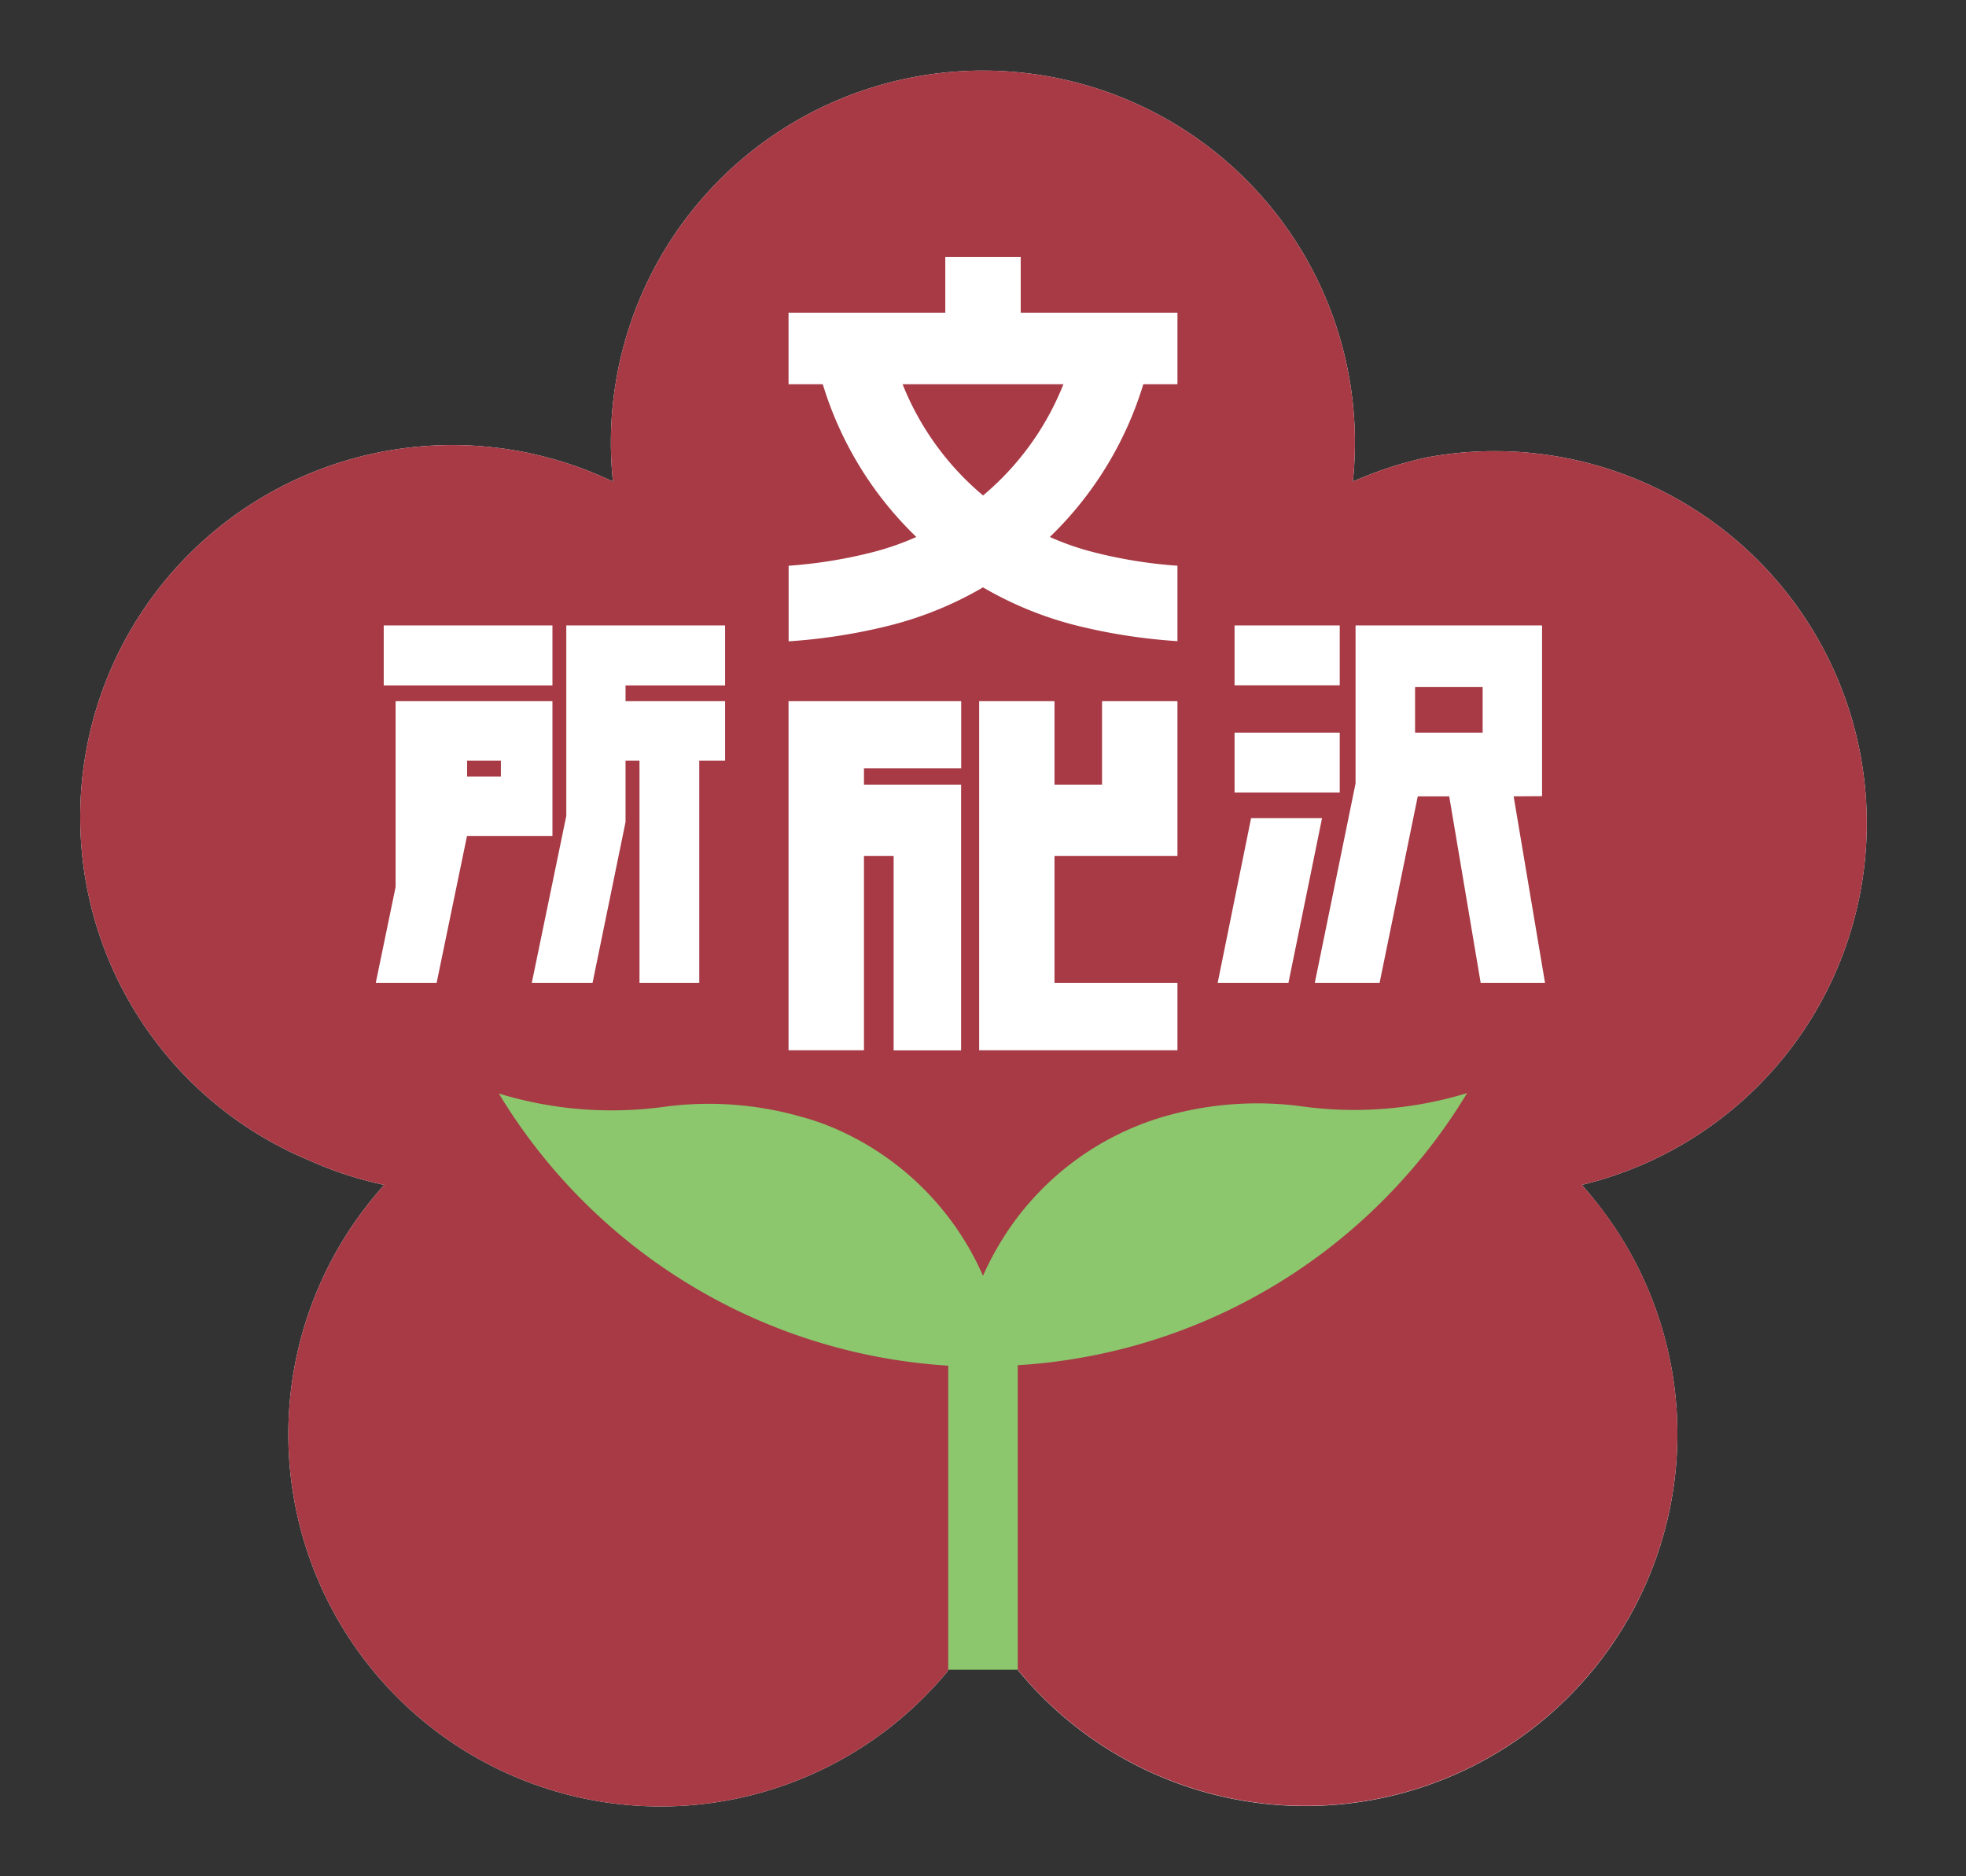
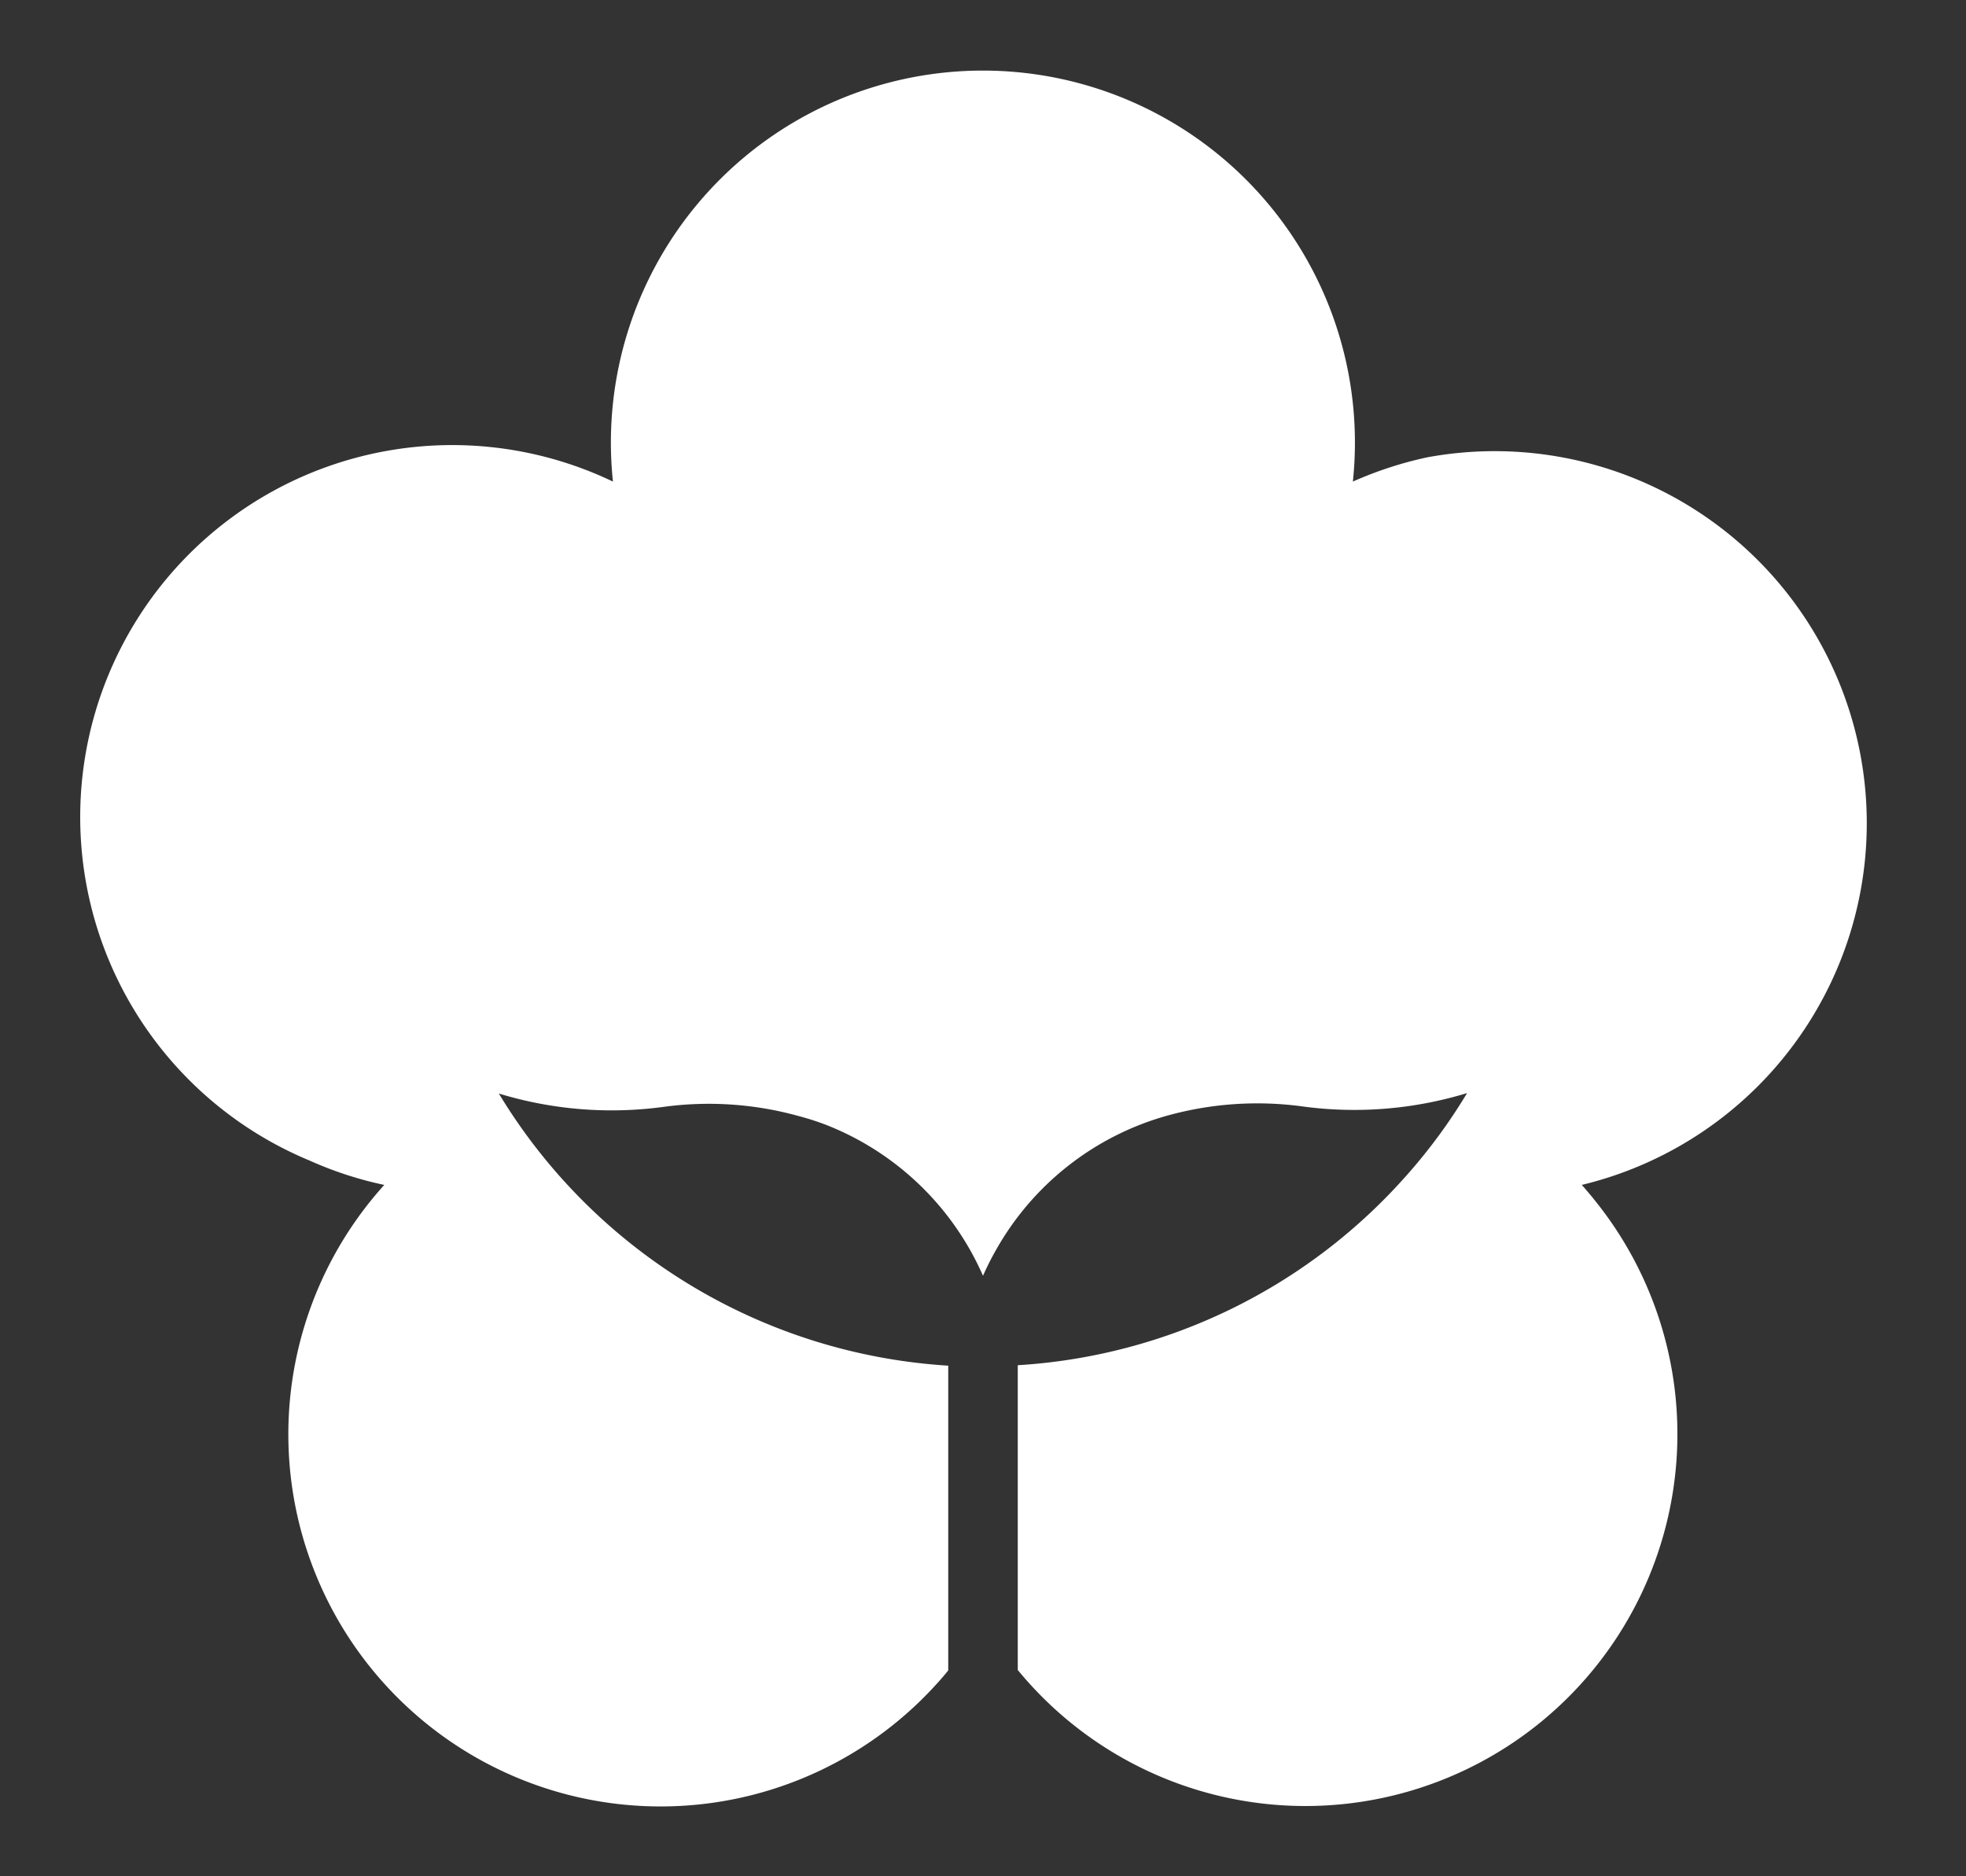
<svg xmlns="http://www.w3.org/2000/svg" id="レイヤー_1" data-name="レイヤー 1" width="220" height="210" viewBox="0 0 220 210">
  <rect x="0" y="0" width="220" height="210" fill="#333333" stroke="none" />
  <defs>
    <style>.cls-1{fill:#fff;}.cls-2{fill:#8cc66d;}.cls-3{fill:#a73a45;}</style>
  </defs>
  <path class="cls-1" d="M178.26,134.1a41.63,41.63,0,0,1-64.37,52.81V152.8a63.19,63.19,0,0,0,43.52-21.26,61.68,61.68,0,0,0,6.76-9.2,43.14,43.14,0,0,1-18.38,1.5,37.64,37.64,0,0,0-15.08,1,31.79,31.79,0,0,0-19.22,15,31.35,31.35,0,0,0-1.49,2.95,31.91,31.91,0,0,0-17.58-16.9,30.19,30.19,0,0,0-3.13-1,37.57,37.57,0,0,0-15.07-1,43.25,43.25,0,0,1-18.4-1.5,63.34,63.34,0,0,0,50.29,30.46v34.11c-.4.5-.83,1-1.27,1.48A41.63,41.63,0,0,1,43,132.62a41.08,41.08,0,0,1-8.34-2.72,41.63,41.63,0,1,1,33.93-76,41.63,41.63,0,1,1,82.8,0,42.23,42.23,0,0,1,8.35-2.72A41.64,41.64,0,0,1,177,132.62c.44.47.86,1,1.27,1.48" />
-   <rect class="cls-2" x="54.42" y="120.27" width="111.03" height="66.61" />
-   <path class="cls-3" d="M138.15,88.7h11.77V82H138.15Zm0-12h11.77V70H138.15ZM136.26,110h7.92l3.76-18.43H140Zm22.09-28h7.56v-5.1h-7.56Zm14.21,7.11V70H151.69V87.68L147.13,110h7.25l4.27-20.87h3.52L165.69,110h7.2l-3.51-20.87ZM52.27,86.91h3.78V85.14H52.27Zm-9.33-10.2H61.82V70H42.94ZM42.05,110h6.81l3.4-16.44h9.56V78.48H44.27V99.27Zm36.2,0V85.14h2.89V78.48H70V76.71H81.14V70H63.37V91.31L59.51,110h6.8L70,92V85.14h1.56V110Zm31.32,7.55h22.19V110H118V95.81h13.76V78.48h-8.44v9.34H118V78.48h-8.43Zm-21.33,0h8.44V95.81H100v21.75h7.55V87.82H96.68V86h10.88V78.48H88.24ZM110,55.46A31.32,31.32,0,0,0,119,43H101a31.42,31.42,0,0,0,9,12.45M105.78,35H88.24v8h3.83A39.77,39.77,0,0,0,102.54,60.1a30.58,30.58,0,0,1-5,1.73,53.2,53.2,0,0,1-9.29,1.49v8.46A63.83,63.83,0,0,0,99.59,70,40.09,40.09,0,0,0,110,65.74,40.16,40.16,0,0,0,120.42,70a63.72,63.72,0,0,0,11.34,1.76V63.32a52.79,52.79,0,0,1-9.28-1.49,30.37,30.37,0,0,1-5-1.73A39.79,39.79,0,0,0,127.94,43h3.82V35H114.22V28.77h-8.44Zm72.48,99.08a41.63,41.63,0,0,1-64.37,52.81V152.8a63.19,63.19,0,0,0,43.52-21.26,61.68,61.68,0,0,0,6.76-9.2,43.14,43.14,0,0,1-18.38,1.5,37.64,37.64,0,0,0-15.08,1,31.79,31.79,0,0,0-19.22,15,31.35,31.35,0,0,0-1.49,2.95,31.91,31.91,0,0,0-17.58-16.9,30.19,30.19,0,0,0-3.13-1,37.57,37.57,0,0,0-15.07-1,43.25,43.25,0,0,1-18.4-1.5,63.34,63.34,0,0,0,50.29,30.46v34.11c-.4.5-.83,1-1.27,1.48A41.63,41.63,0,0,1,43,132.62a41.08,41.08,0,0,1-8.34-2.72,41.63,41.63,0,1,1,33.93-76,41.63,41.63,0,1,1,82.8,0,42.23,42.23,0,0,1,8.35-2.72A41.64,41.64,0,0,1,177,132.62c.44.47.86,1,1.27,1.48" />
</svg>